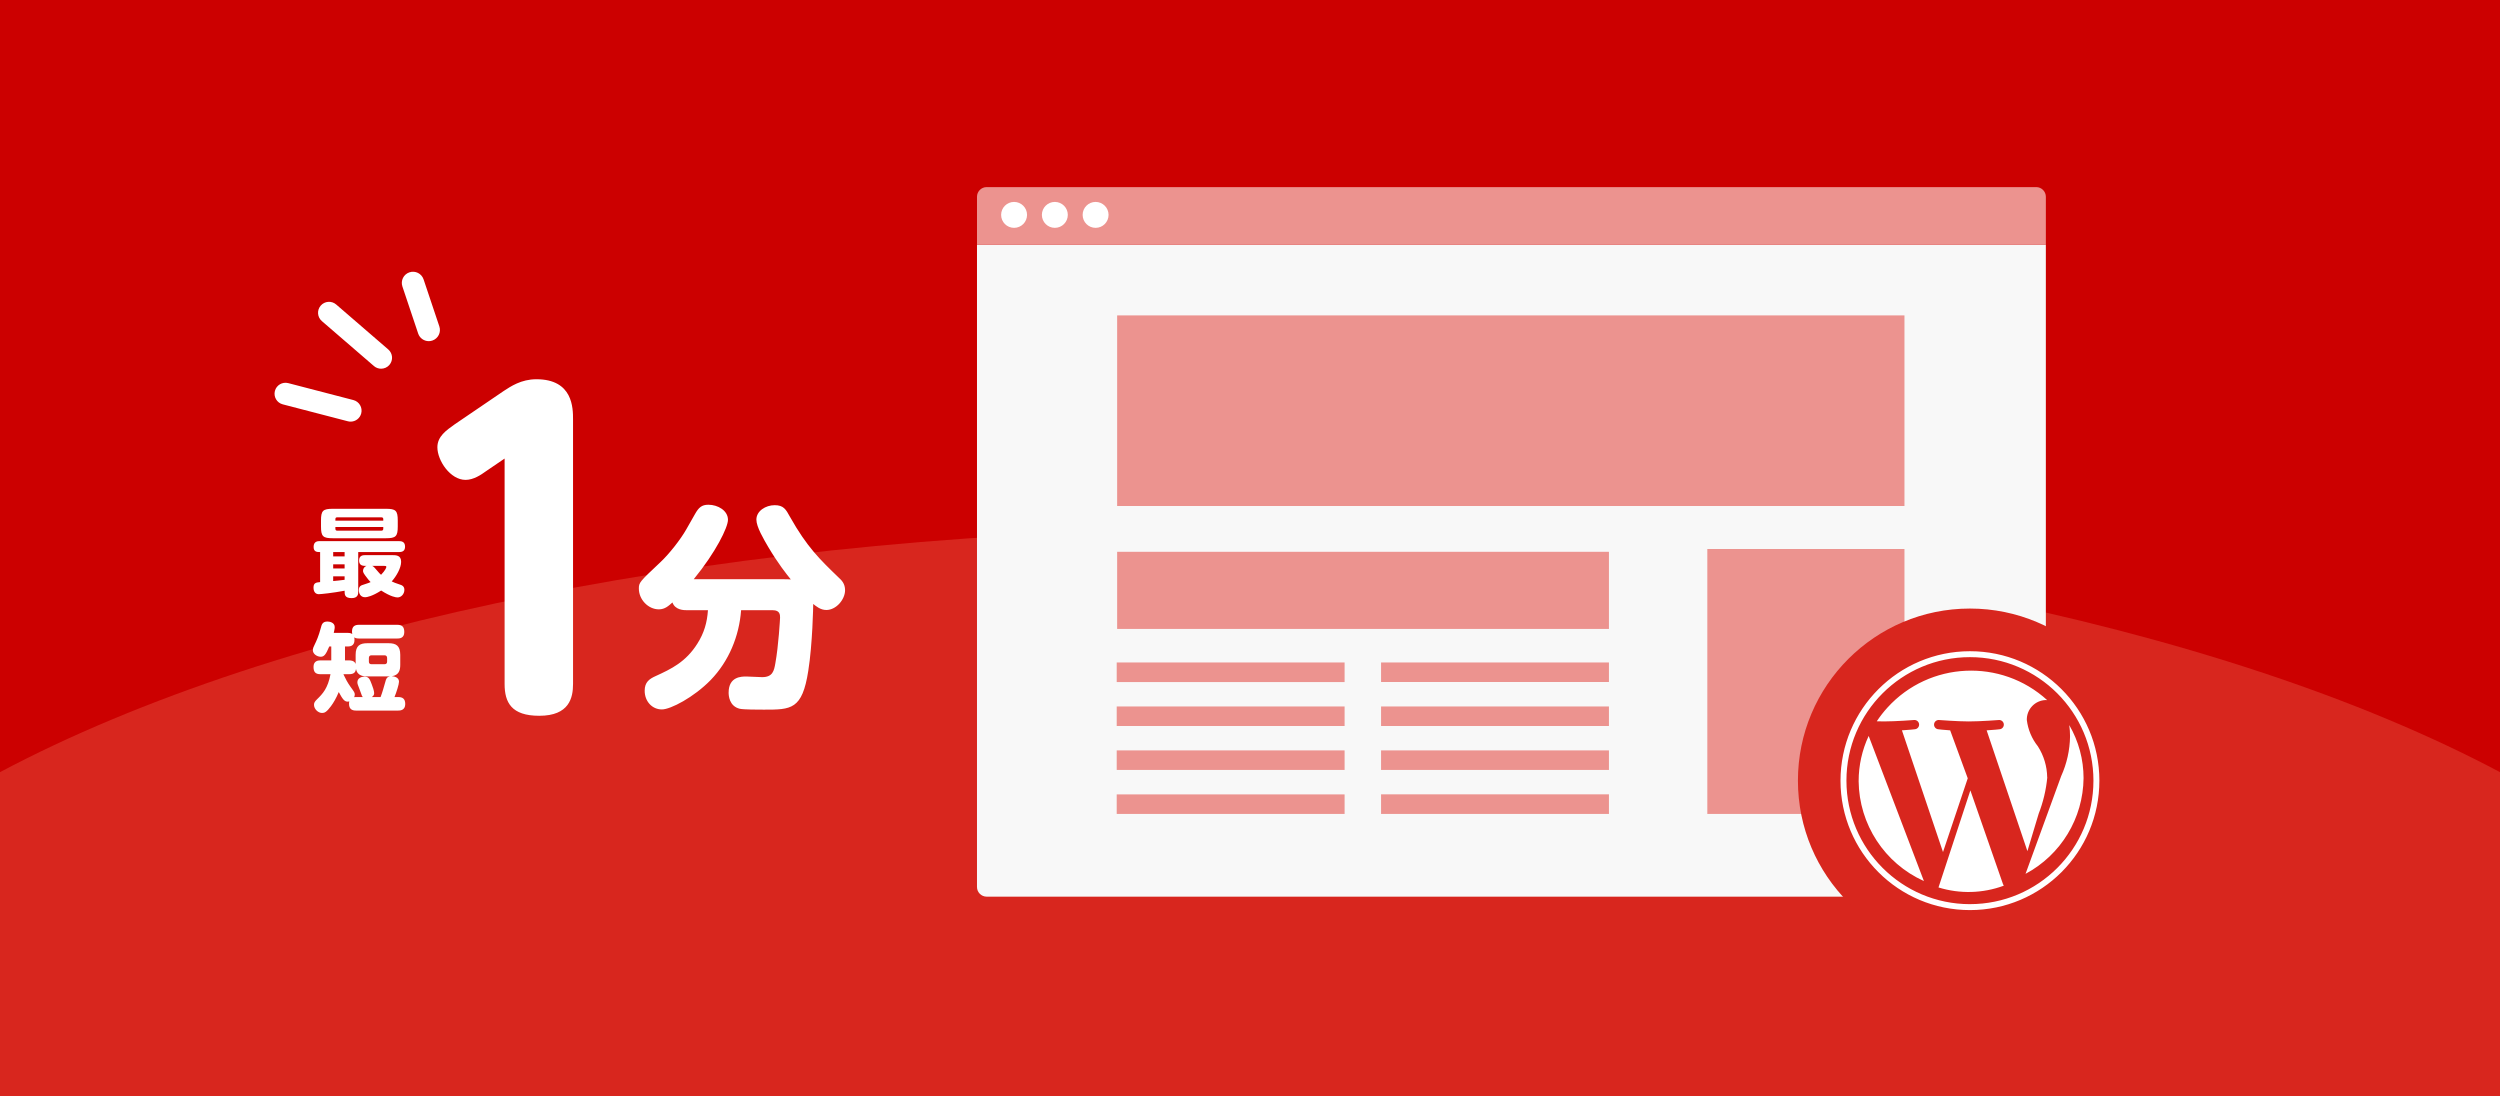
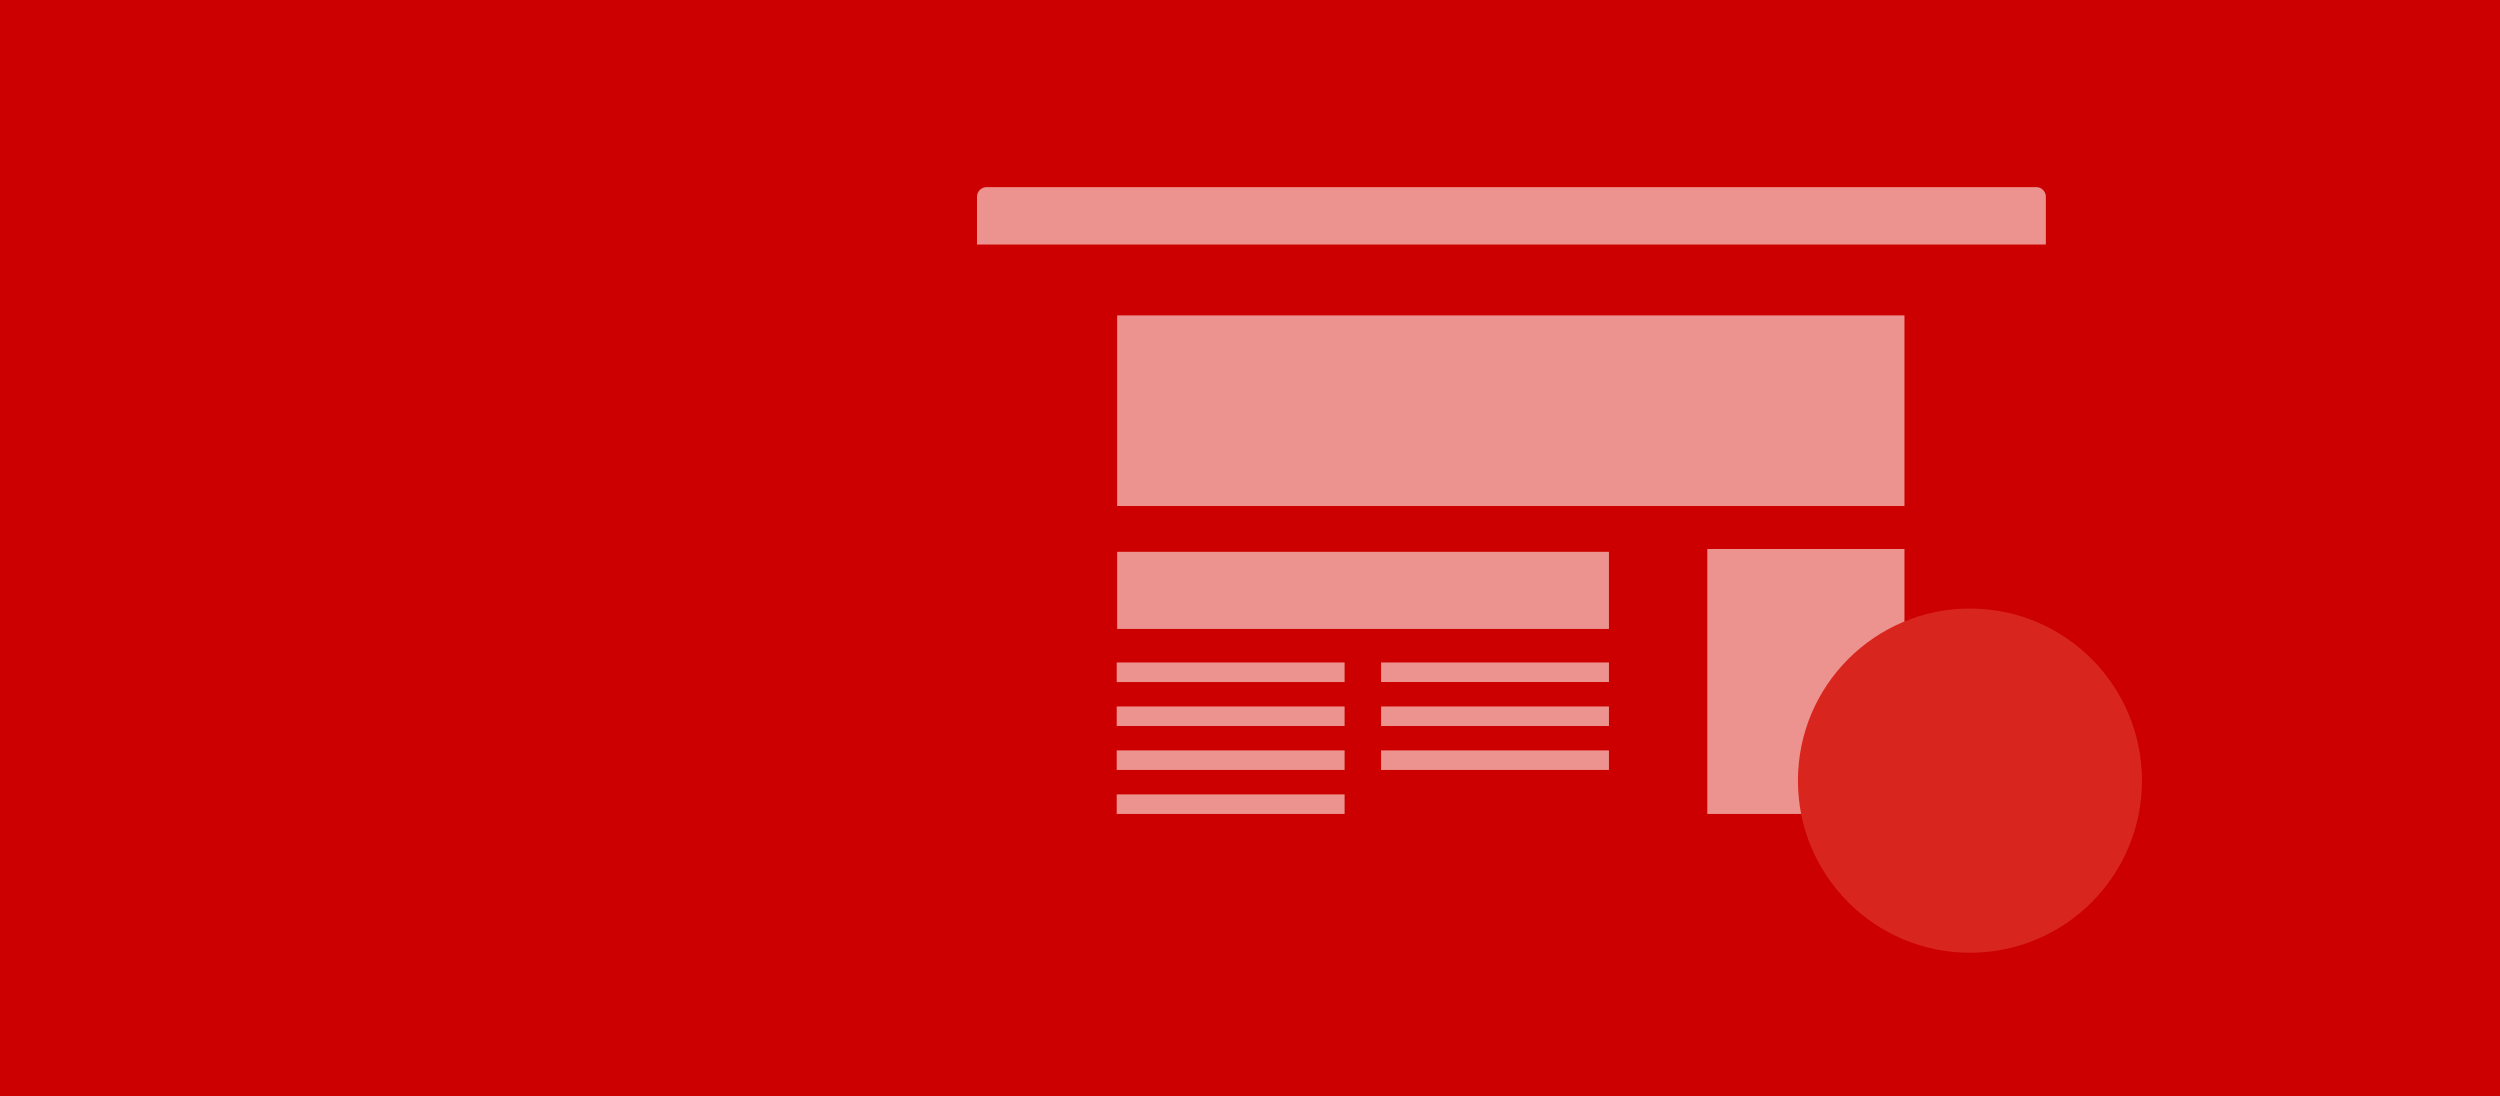
<svg xmlns="http://www.w3.org/2000/svg" viewBox="0 0 456 200" width="456" height="200">
  <defs>
    <style>.a{fill:#f8f8f8}.b{fill:#ec938f}.c{fill:#fff}.d{fill:#c00}.e{fill:#d8261e}</style>
  </defs>
  <rect class="d" width="456" height="200" />
-   <path class="e" d="m456,200v-59.159c-50.577-26.874-133.844-44.416-228-44.416S50.577,113.968,0,140.841v59.159h456Z" />
-   <path class="a" d="m178.203,161.79c0,.968.792,1.759,1.759,1.759h191.442c.968,0,1.759-.792,1.759-1.759V44.602h-194.961v117.187Z" />
-   <path class="b" d="m373.164,35.887v8.716h-194.961v-8.716c0-.968.792-1.76,1.759-1.76h191.442c.968,0,1.759.792,1.759,1.76Zm-127.909,84.952h-41.567v3.564h41.567v-3.564Zm0,8.018h-41.567v3.564h41.567v-3.564Zm0,8.018h-41.567v3.564h41.567v-3.564Zm0,8.018h-41.567v3.564h41.567v-3.564Zm48.217-24.054h-41.567v3.564h41.567v-3.564Zm0,8.018h-41.567v3.564h41.567v-3.564Zm0,8.018h-41.567v3.564h41.567v-3.564Zm0,8.018h-41.567v3.564h41.567v-3.564Zm53.901-44.749h-35.96v48.313h35.96v-48.313Zm-53.901.511h-89.706v14.066h89.706v-14.066Zm53.901-43.122h-143.607v34.761h143.607v-34.761Z" />
+   <path class="b" d="m373.164,35.887v8.716h-194.961v-8.716c0-.968.792-1.76,1.759-1.76h191.442c.968,0,1.759.792,1.759,1.76Zm-127.909,84.952h-41.567v3.564h41.567v-3.564Zm0,8.018h-41.567v3.564h41.567v-3.564Zm0,8.018h-41.567v3.564h41.567v-3.564Zm0,8.018h-41.567v3.564h41.567v-3.564Zm48.217-24.054h-41.567v3.564h41.567v-3.564Zm0,8.018h-41.567v3.564h41.567v-3.564Zm0,8.018h-41.567v3.564h41.567v-3.564Zm0,8.018h-41.567v3.564v-3.564Zm53.901-44.749h-35.96v48.313h35.96v-48.313Zm-53.901.511h-89.706v14.066h89.706v-14.066Zm53.901-43.122h-143.607v34.761h143.607v-34.761Z" />
  <ellipse class="e" cx="359.317" cy="142.39" rx="31.376" ry="31.39" />
-   <path class="c" d="m63.953,76.906c-.167,0-.336-.021-.505-.065l-11.877-3.089c-1.069-.278-1.71-1.37-1.432-2.439.278-1.069,1.37-1.71,2.439-1.432l11.877,3.089c1.069.278,1.71,1.37,1.432,2.439-.234.9-1.045,1.497-1.934,1.497Zm14.9-14.785c1.067-.357,1.642-1.512,1.284-2.579l-2.877-8.585c-.358-1.067-1.513-1.644-2.579-1.284-1.067.357-1.642,1.512-1.284,2.579l2.877,8.585c.286.852,1.08,1.391,1.931,1.391.215,0,.433-.034.648-.106Zm-7.827,4.438c.722-.836.629-2.099-.208-2.821l-9.5-8.2c-.836-.722-2.099-.629-2.821.208-.722.836-.629,2.099.208,2.821l9.5,8.2c.378.326.843.486,1.306.486.562,0,1.12-.235,1.515-.693Zm113.943-29.729c-1.306,0-2.365,1.059-2.365,2.365s1.059,2.365,2.365,2.365,2.365-1.059,2.365-2.365-1.059-2.365-2.365-2.365Zm7.434,0c-1.306,0-2.365,1.059-2.365,2.365s1.059,2.365,2.365,2.365,2.365-1.059,2.365-2.365-1.059-2.365-2.365-2.365Zm7.434,0c-1.306,0-2.365,1.059-2.365,2.365s1.059,2.365,2.365,2.365,2.365-1.059,2.365-2.365-1.059-2.365-2.365-2.365Zm139.177,105.648c.078,7.877,4.725,14.991,11.907,18.228l-10.076-26.473c-1.206,2.581-1.83,5.394-1.829,8.243m34.408-.684c-.216,2.271-.744,4.501-1.57,6.627l-2.055,6.83-7.436-22.034c1.238-.065,2.355-.196,2.355-.196.466-.036.814-.444.778-.91s-.444-.815-.91-.778c0,0-3.327.259-5.485.259-2.021,0-5.421-.259-5.421-.259-.466-.036-.873.313-.909.779s.313.873.779.909c0,0,1.05.132,2.159.196l3.207,8.749-4.514,13.451-7.493-22.202c1.24-.065,2.355-.196,2.355-.196h0c.466-.036.815-.444.778-.91-.036-.466-.444-.815-.91-.778,0,0-3.327.259-5.485.259-.387,0-.842-.01-1.325-.025.586-.885,1.24-1.724,1.955-2.509,7.673-8.417,20.717-9.02,29.134-1.347-.088-.006-.175-.018-.267-.018-1.957.056-3.5,1.682-3.454,3.639.217,1.758.917,3.422,2.021,4.806,1.081,1.689,1.668,3.647,1.696,5.652m-8.058,19.481c.039.098.085.193.139.283-3.826,1.414-8.011,1.527-11.907.322l5.813-17.704,5.954,17.1Zm12.084-29.012c1.709,2.942,2.609,6.283,2.608,9.685-.076,7.313-4.133,14.003-10.584,17.449l6.5-17.828c1.029-2.274,1.581-4.735,1.619-7.23.001-.695-.047-1.389-.143-2.076m-18.126-13.474c-13.031.017-23.588,10.579-23.6,23.61,0,.003,0,.007,0,.01.005,13.039,10.58,23.605,23.62,23.6,13.039-.006,23.605-10.58,23.6-23.62-.005-13.039-10.58-23.605-23.62-23.6m-.002,46.138c-12.432-.018-22.504-10.096-22.515-22.528,0-.003,0-.007,0-.01.005-12.441,10.095-22.522,22.536-22.517,12.441.006,22.522,10.095,22.517,22.536-.005,12.441-10.095,22.521-22.536,22.516M92.04,83.64v41.118c0,3.378,1.248,5.801,6.314,5.801,5.507,0,6.168-3.304,6.168-5.801v-48.24c0-2.056,0-7.343-6.682-7.343-2.79,0-4.699,1.322-5.947,2.13l-8.958,6.094c-1.542,1.102-3.157,2.203-3.157,4.186,0,2.423,2.35,5.947,5.14,5.947,1.469,0,2.863-.954,3.671-1.542l3.451-2.35Zm34.499,22.008c4.044-4.947,6.242-9.462,6.242-10.836,0-1.688-1.845-2.748-3.572-2.748-1.218,0-1.767.51-2.435,1.688l-1.609,2.827c-1.021,1.806-3.142,4.515-4.751,6.007-3.809,3.573-3.887,3.69-3.887,4.79,0,1.963,1.688,3.769,3.651,3.769,1.1,0,1.767-.628,2.474-1.256.51,1.413,2.12,1.413,2.67,1.413h3.808c-.157,2.277-.706,4.162-1.924,6.086-2.12,3.376-4.789,4.633-7.616,5.928-1.139.511-2.002,1.1-2.002,2.67,0,1.963,1.374,3.416,3.141,3.416,1.57,0,5.811-2.198,8.912-5.379,3.298-3.416,5.183-7.97,5.536-12.721h5.771c1.335,0,1.335.864,1.335,1.374,0,.118-.274,5.104-.863,8.323-.235,1.335-.472,2.513-2.396,2.513-.393,0-2.473-.117-2.905-.117-.863,0-3.219,0-3.219,2.944,0,.471.078,2.474,2.041,2.944.746.157,3.338.157,4.397.157,4.986,0,6.988,0,8.088-7.066.785-4.947.903-11.857.903-12.211.549.433,1.335,1.1,2.395,1.1,1.806,0,3.416-1.924,3.416-3.612,0-1.217-.668-1.845-1.139-2.276-3.455-3.338-5.771-5.536-8.912-11.111-.746-1.374-1.178-2.12-2.788-2.12-1.648,0-3.337,1.061-3.337,2.631,0,1.335,1.335,3.572,2.159,4.986,1.846,3.102,3.298,4.907,4.122,5.928-.51-.039-.824-.039-1.334-.039h-16.372Zm-61.199-4.951h7.438c.683,0,1.103-.245,1.103-.998,0-.91-.665-.997-1.103-.997h-14.492c-.262,0-1.085,0-1.085,1.05,0,.945.647.945,1.19.945v5.478c-.683.07-1.208.105-1.208.998,0,.875.455,1.208.963,1.208.367,0,2.573-.228,4.708-.631,0,.7,0,1.348,1.295,1.348,1.173,0,1.19-.805,1.19-1.12v-7.28Zm7.211-5.74c0-1.855-.386-2.153-2.171-2.153h-9.66c-1.82,0-2.171.333-2.171,2.153v1.067c0,1.838.368,2.152,2.171,2.152h9.66c1.82,0,2.171-.332,2.171-2.152v-1.067Zm-9.696,6.527h-2.083v-.787h2.083v.787Zm0,2.206h-2.083v-.753h2.083v.753Zm-2.083,1.435h2.083v.63c-.997.123-1.103.141-2.083.228v-.857Zm.403-10.151v-.297c0-.21.104-.315.314-.315h8.086c.228,0,.333.123.333.315v.297h-8.733Zm8.733,1.488c0,.192-.105.332-.333.332h-8.086c-.21,0-.314-.122-.314-.332v-.333h8.733v.333Zm-3.326,4.795c-.402,0-1.085.07-1.085.98,0,.718.402.98,1.085.98h.263c-.524.228-.63.665-.63.893,0,.263.035.42.822,1.417.07.105.315.403.561.647-.175.07-.543.245-1.208.438-.56.157-.945.332-.945,1.015,0,.612.298,1.312,1.155,1.312.315,0,1.296-.175,2.923-1.225,1.768,1.138,2.678,1.26,2.993,1.26.665,0,1.242-.63,1.242-1.383,0-.665-.438-.857-.91-.997-.683-.21-1.015-.368-1.399-.543.805-.893,1.715-2.415,1.715-3.57,0-1.226-.91-1.226-1.732-1.226h-4.849Zm3.483,1.961c.245,0,.402,0,.402.192,0,.14-.192.63-.963,1.435-.157-.14-.332-.279-.997-1.085-.351-.42-.473-.473-.612-.542h2.17Zm2.555,26.391c.298,0,1.296,0,1.296-1.19,0-1.016-.543-1.277-1.296-1.277h-.665c.333-.788.823-2.328.823-2.801,0-.84-.963-.979-1.312-.997,1.295-.193,1.54-1.086,1.54-2.083v-1.82c0-1.681-.788-2.118-2.136-2.118h-3.867c-1.348,0-2.136.438-2.136,2.118v1.663c-.228-.613-.875-.648-1.19-.648h-.752v-2.537h.542c1.138,0,1.19-.84,1.19-1.243,0-.21-.018-.332-.035-.42.123.088.333.21.875.21h6.948c.351,0,1.295,0,1.295-1.172,0-.945-.385-1.331-1.295-1.331h-6.948c-.77,0-1.295.263-1.295,1.243,0,.21.035.35.053.455-.105-.088-.298-.228-.875-.228h-2.503c.053-.245.175-.735.175-1.05,0-.823-.893-1.016-1.33-1.016-.893,0-1.05.543-1.208,1.173-.402,1.505-.77,2.311-1.12,3.027-.192.386-.332.683-.332,1.033,0,.7.787,1.189,1.435,1.189.613,0,.928-.367,1.559-1.872h.367v2.537h-1.96c-.42,0-1.278.07-1.278,1.173,0,.893.298,1.348,1.278,1.348h1.82c-.49,2.573-1.4,3.553-2.485,4.604-.368.367-.525.595-.525.979,0,.753.735,1.488,1.47,1.488.455,0,.823-.158,1.628-1.243.455-.612.945-1.435,1.418-2.572.7,1.295,1.032,1.75,1.628,1.75.122,0,.21-.035.297-.053-.018.088-.053.228-.053.438,0,1.067.665,1.243,1.296,1.243h7.665Zm-7.665-2.468c-.158,0-.21,0-.368.018.053-.088.123-.245.123-.455,0-.368-.07-.455-.806-1.471-.489-.683-.893-1.435-1.242-2.188v-.07h1.015c.928,0,1.173-.402,1.261-.945.263,1.348,1.54,1.348,2.065,1.348h4.13c-.612.123-.7.438-.857,1.016-.263.928-.525,1.873-.857,2.748h-1.593c.35-.245.42-.473.42-.718,0-.402-.28-1.208-.438-1.593-.367-.98-.543-1.418-1.365-1.418-.455,0-1.26.263-1.26,1.033,0,.21.052.385.14.595.053.157.367.98.438,1.173.245.718.28.787.42.928h-1.225Zm5.652-6.459c0,.298-.157.473-.472.473h-2.363c-.315,0-.49-.14-.49-.473v-.665c0-.297.158-.489.473-.489h2.381c.297,0,.472.175.472.489v.665Z" />
</svg>